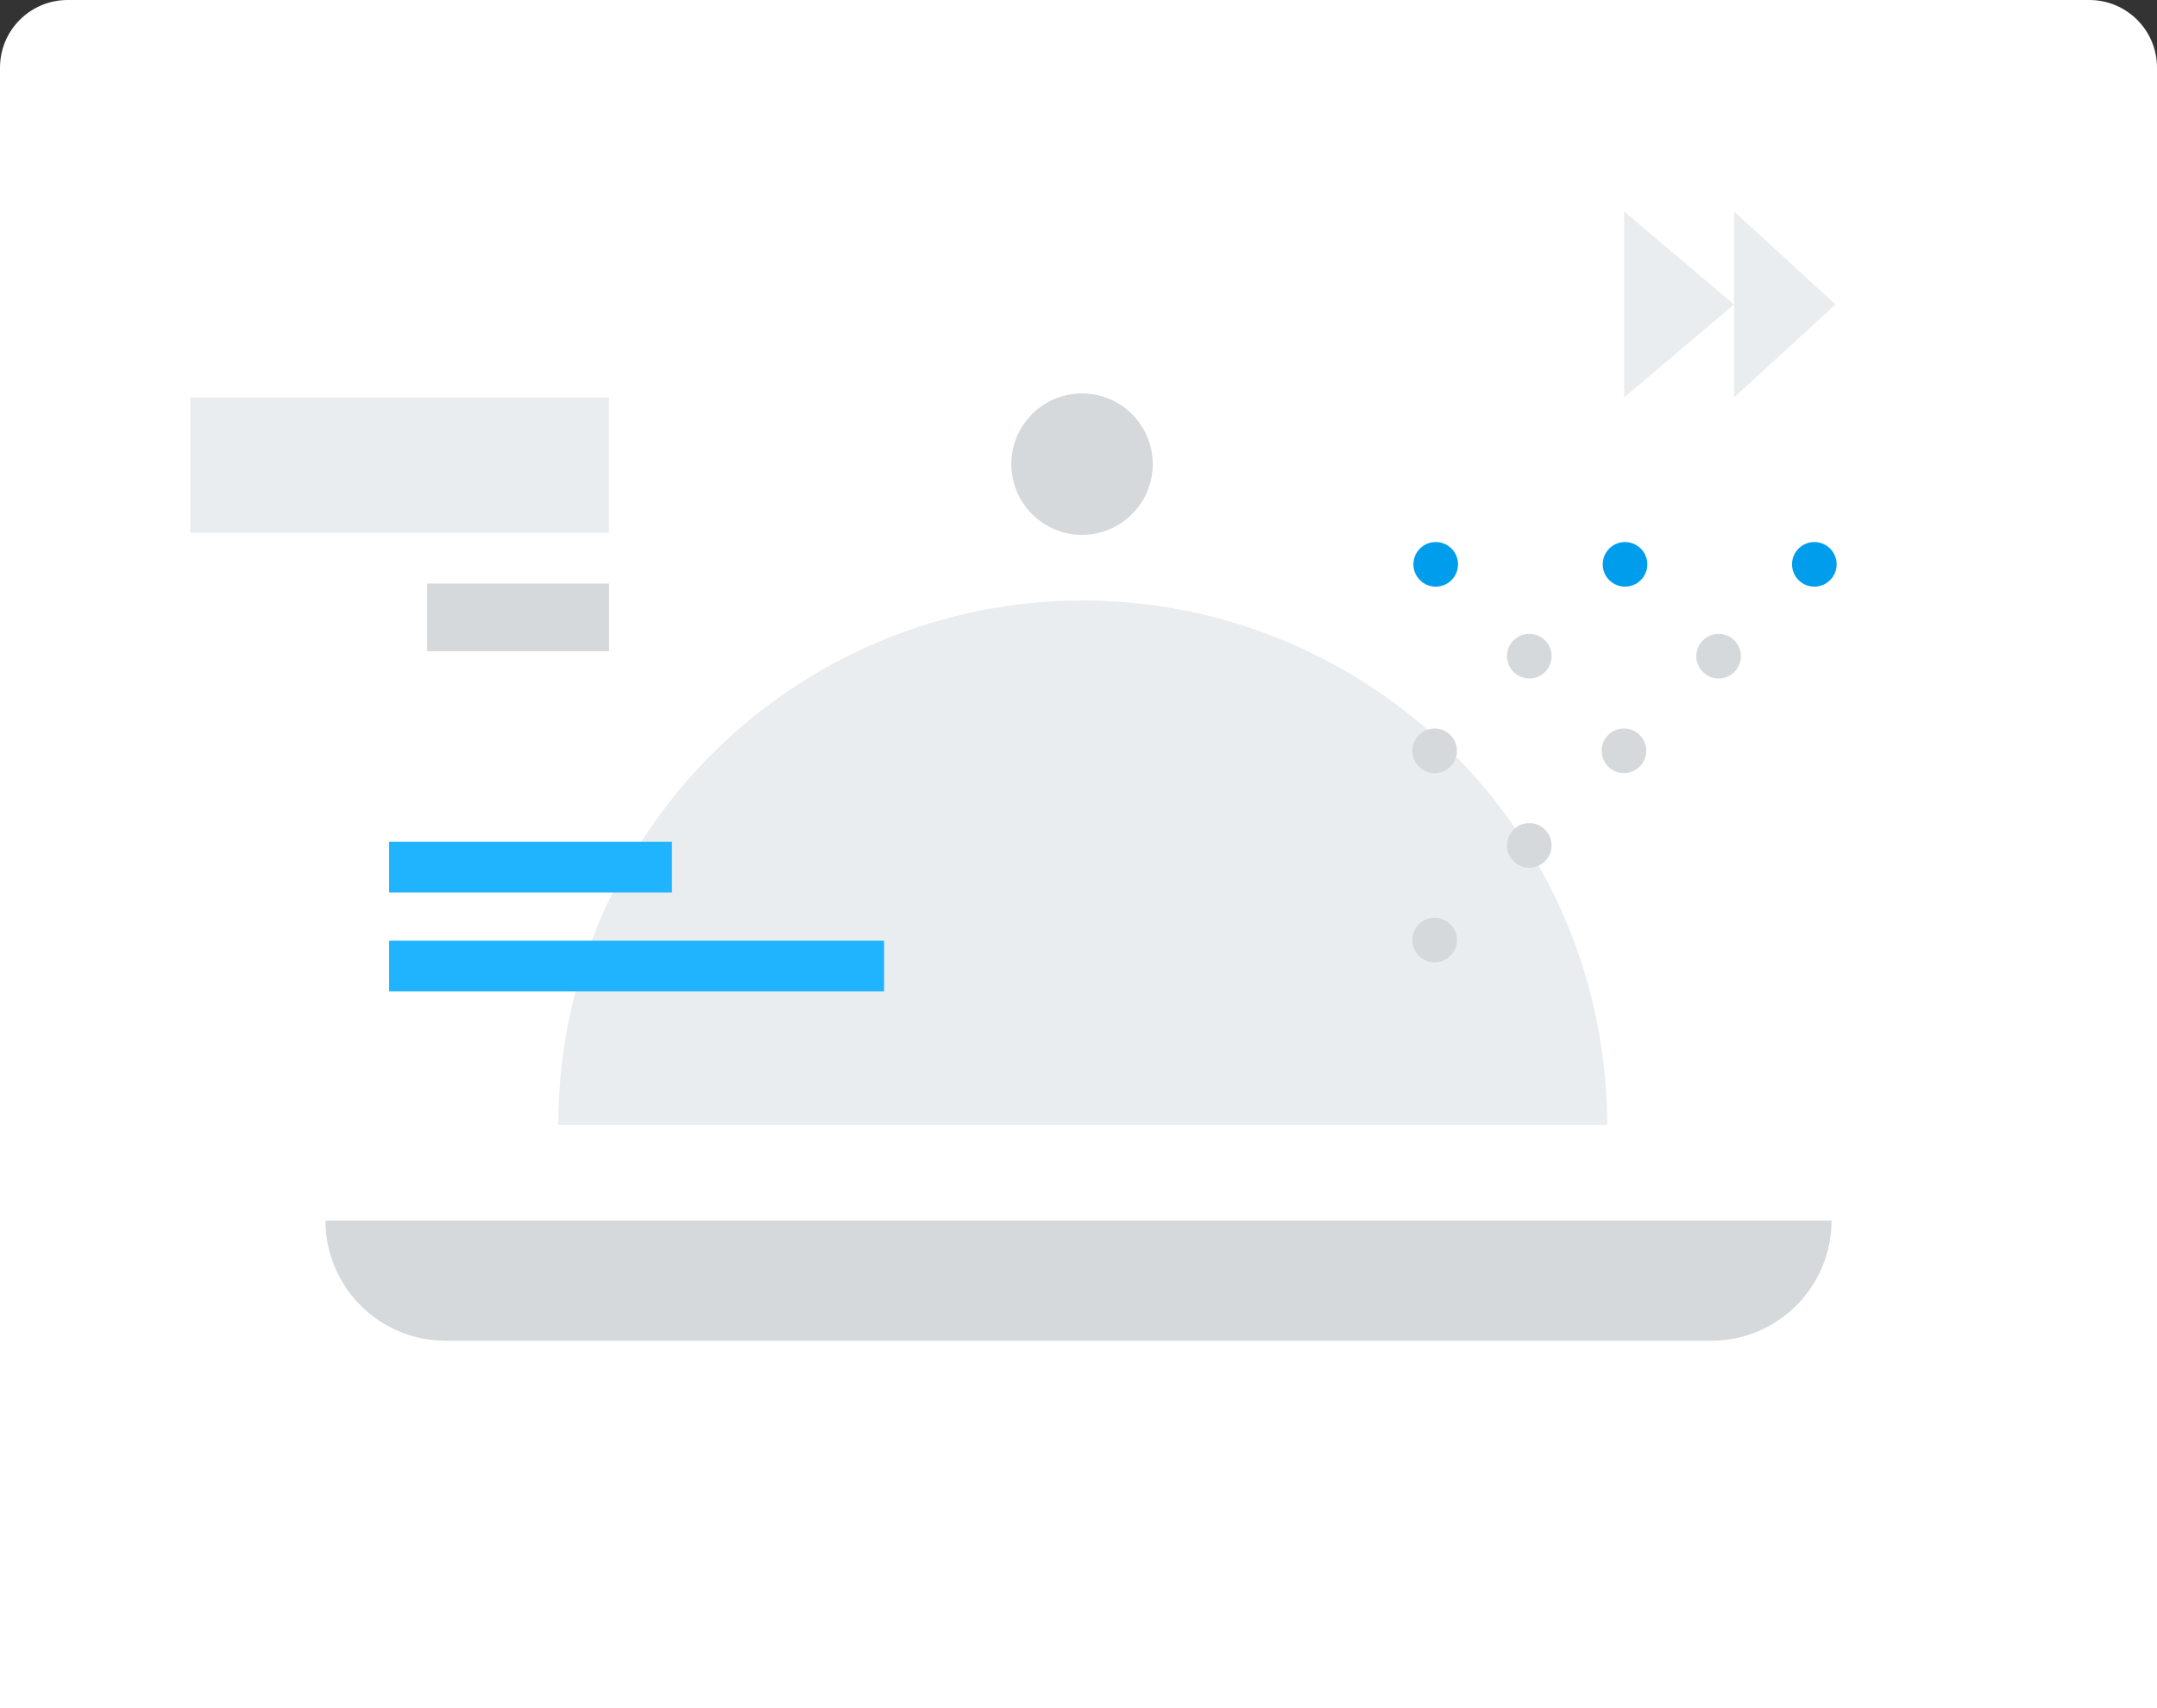
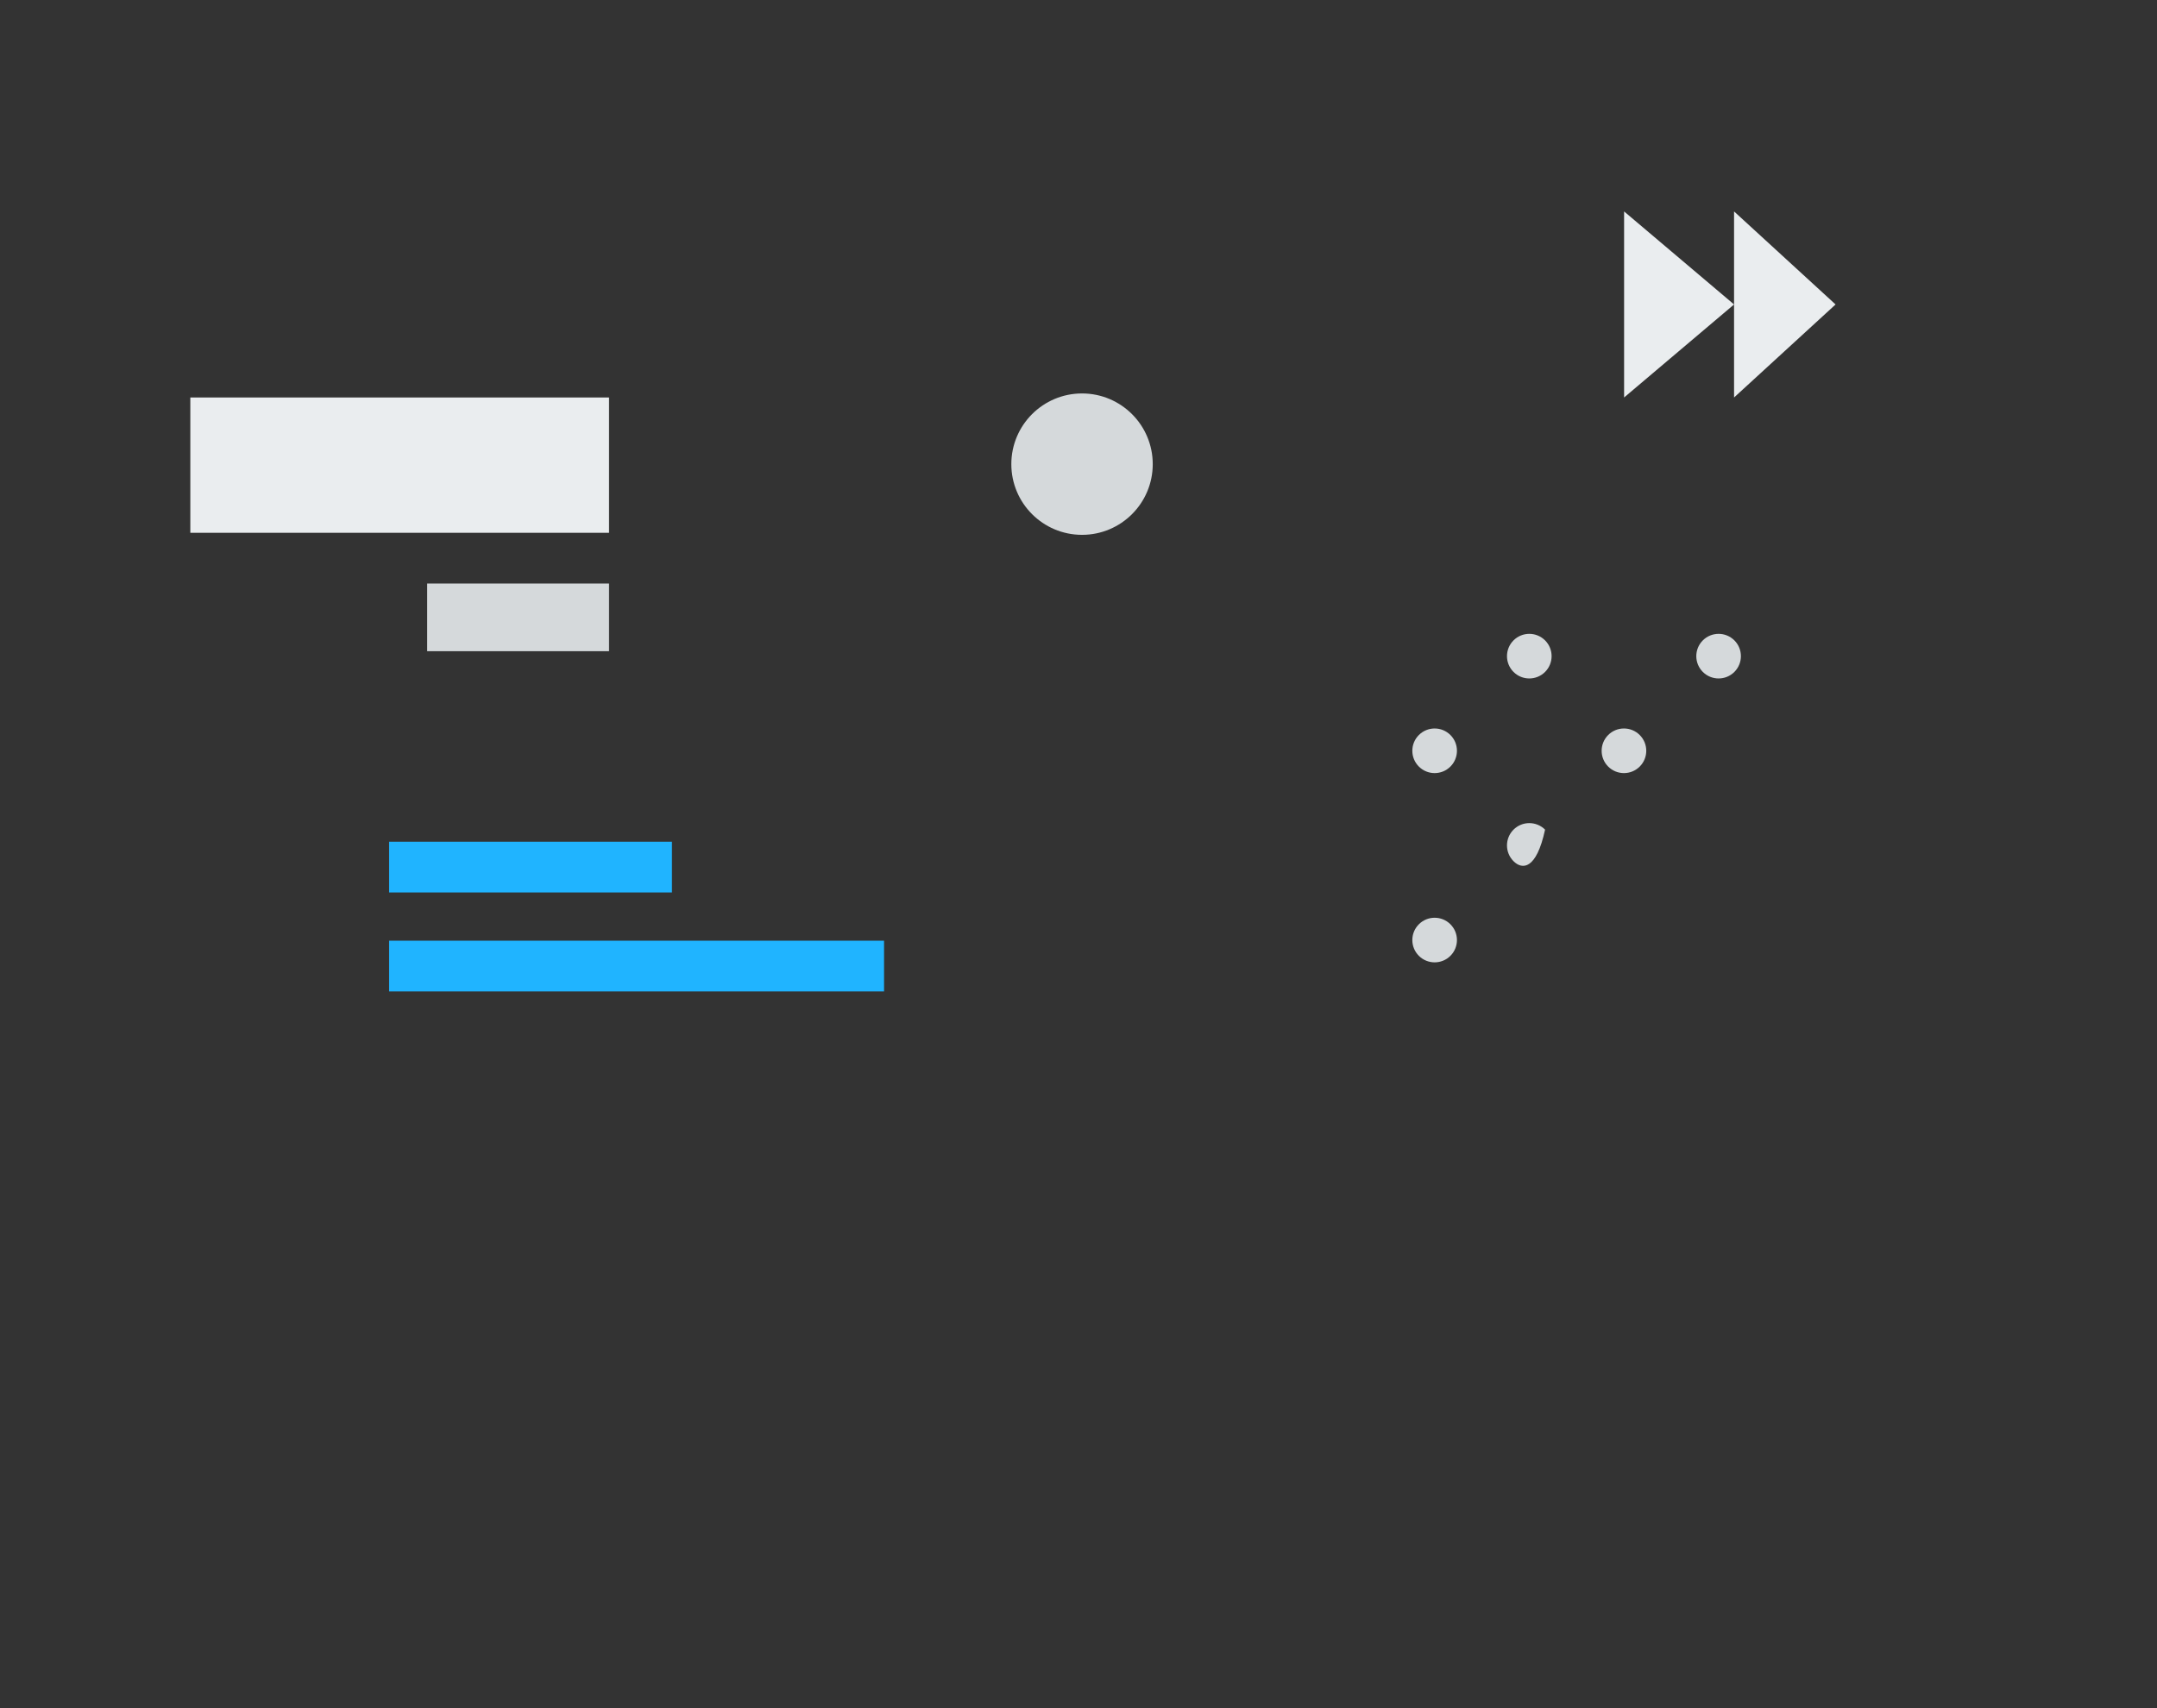
<svg xmlns="http://www.w3.org/2000/svg" width="255" height="202" viewBox="0 0 255 202" fill="none">
  <rect x="0" y="0" width="255" height="202" fill="#333333" stroke="none" />
-   <path d="M0 8C0 3.582 3.582 0 8 0H247C251.418 0 255 3.582 255 8V202H0V8Z" fill="white" />
-   <path fill-rule="evenodd" clip-rule="evenodd" d="M167.865 64.865C168.895 63.835 170.565 63.835 171.595 64.865C172.625 65.895 172.625 67.565 171.595 68.595C170.565 69.625 168.895 69.625 167.865 68.595C166.835 67.565 166.835 65.895 167.865 64.865ZM190.245 64.865C191.275 63.835 192.945 63.835 193.975 64.865C195.005 65.895 195.005 67.565 193.975 68.595C192.945 69.625 191.275 69.625 190.245 68.595C189.215 67.565 189.215 65.895 190.245 64.865ZM216.355 64.865C215.325 63.835 213.655 63.835 212.625 64.865C211.595 65.895 211.595 67.565 212.625 68.595C213.655 69.625 215.325 69.625 216.355 68.595C217.385 67.565 217.385 65.895 216.355 64.865Z" fill="#009DED" />
-   <path d="M190 133C190 124.858 188.396 116.796 185.281 109.274C182.165 101.751 177.598 94.917 171.841 89.159C166.083 83.402 159.249 78.835 151.726 75.719C144.204 72.604 136.142 71 128 71C119.858 71 111.796 72.604 104.274 75.719C96.751 78.835 89.917 83.402 84.159 89.159C78.402 94.917 73.835 101.751 70.719 109.274C67.604 116.796 66 124.858 66 133L128 133H190Z" fill="#EAEDEF" />
  <path d="M192 47L205 36L192 25V47Z" fill="#EAEDEF" />
  <path d="M205 47L217 36L205 25V47Z" fill="#EAEDEF" />
-   <path d="M38.477 144.323H216.523C216.523 152.171 210.161 158.533 202.313 158.533H52.687C44.839 158.533 38.477 152.171 38.477 144.323Z" fill="#D5D9DB" />
  <circle cx="127.918" cy="54.882" r="8.359" fill="#D5D9DB" />
-   <path fill-rule="evenodd" clip-rule="evenodd" d="M205.038 75.721C204.008 74.691 202.338 74.691 201.308 75.721C200.278 76.751 200.278 78.421 201.308 79.451C202.338 80.481 204.008 80.481 205.038 79.451C206.068 78.421 206.068 76.751 205.038 75.721ZM193.848 86.911C192.818 85.881 191.148 85.881 190.118 86.911C189.088 87.941 189.088 89.611 190.118 90.641C191.148 91.671 192.818 91.671 193.848 90.641C194.878 89.611 194.878 87.941 193.848 86.911ZM171.468 109.29C170.438 108.26 168.768 108.26 167.738 109.29C166.708 110.32 166.708 111.99 167.738 113.02C168.768 114.05 170.438 114.05 171.468 113.02C172.498 111.99 172.498 110.32 171.468 109.29ZM178.928 98.1C179.958 97.07 181.628 97.07 182.658 98.1C183.688 99.13 183.688 100.8 182.658 101.83C181.628 102.86 179.958 102.86 178.928 101.83C177.898 100.8 177.898 99.13 178.928 98.1ZM178.928 75.721C179.958 74.691 181.628 74.691 182.658 75.721C183.688 76.751 183.688 78.421 182.658 79.451C181.628 80.481 179.958 80.481 178.928 79.451C177.898 78.421 177.898 76.751 178.928 75.721ZM171.468 86.911C170.438 85.881 168.768 85.881 167.738 86.911C166.708 87.941 166.708 89.611 167.738 90.641C168.768 91.671 170.438 91.671 171.468 90.641C172.498 89.611 172.498 87.941 171.468 86.911Z" fill="#D5D9DB" />
+   <path fill-rule="evenodd" clip-rule="evenodd" d="M205.038 75.721C204.008 74.691 202.338 74.691 201.308 75.721C200.278 76.751 200.278 78.421 201.308 79.451C202.338 80.481 204.008 80.481 205.038 79.451C206.068 78.421 206.068 76.751 205.038 75.721ZM193.848 86.911C192.818 85.881 191.148 85.881 190.118 86.911C189.088 87.941 189.088 89.611 190.118 90.641C191.148 91.671 192.818 91.671 193.848 90.641C194.878 89.611 194.878 87.941 193.848 86.911ZM171.468 109.29C170.438 108.26 168.768 108.26 167.738 109.29C166.708 110.32 166.708 111.99 167.738 113.02C168.768 114.05 170.438 114.05 171.468 113.02C172.498 111.99 172.498 110.32 171.468 109.29ZM178.928 98.1C179.958 97.07 181.628 97.07 182.658 98.1C181.628 102.86 179.958 102.86 178.928 101.83C177.898 100.8 177.898 99.13 178.928 98.1ZM178.928 75.721C179.958 74.691 181.628 74.691 182.658 75.721C183.688 76.751 183.688 78.421 182.658 79.451C181.628 80.481 179.958 80.481 178.928 79.451C177.898 78.421 177.898 76.751 178.928 75.721ZM171.468 86.911C170.438 85.881 168.768 85.881 167.738 86.911C166.708 87.941 166.708 89.611 167.738 90.641C168.768 91.671 170.438 91.671 171.468 90.641C172.498 89.611 172.498 87.941 171.468 86.911Z" fill="#D5D9DB" />
  <path d="M46 114.231H104.513" stroke="#20B4FF" stroke-width="6" />
  <path d="M46 102.528H79.436" stroke="#20B4FF" stroke-width="6" />
  <path d="M22.5 55H72" stroke="#EAEDEF" stroke-width="16" />
  <path d="M50.5 73H72" stroke="#D5D9DB" stroke-width="8" />
-   <path d="M91.139 89.99H104.513" stroke="#EAEDEF" stroke-width="6" />
</svg>